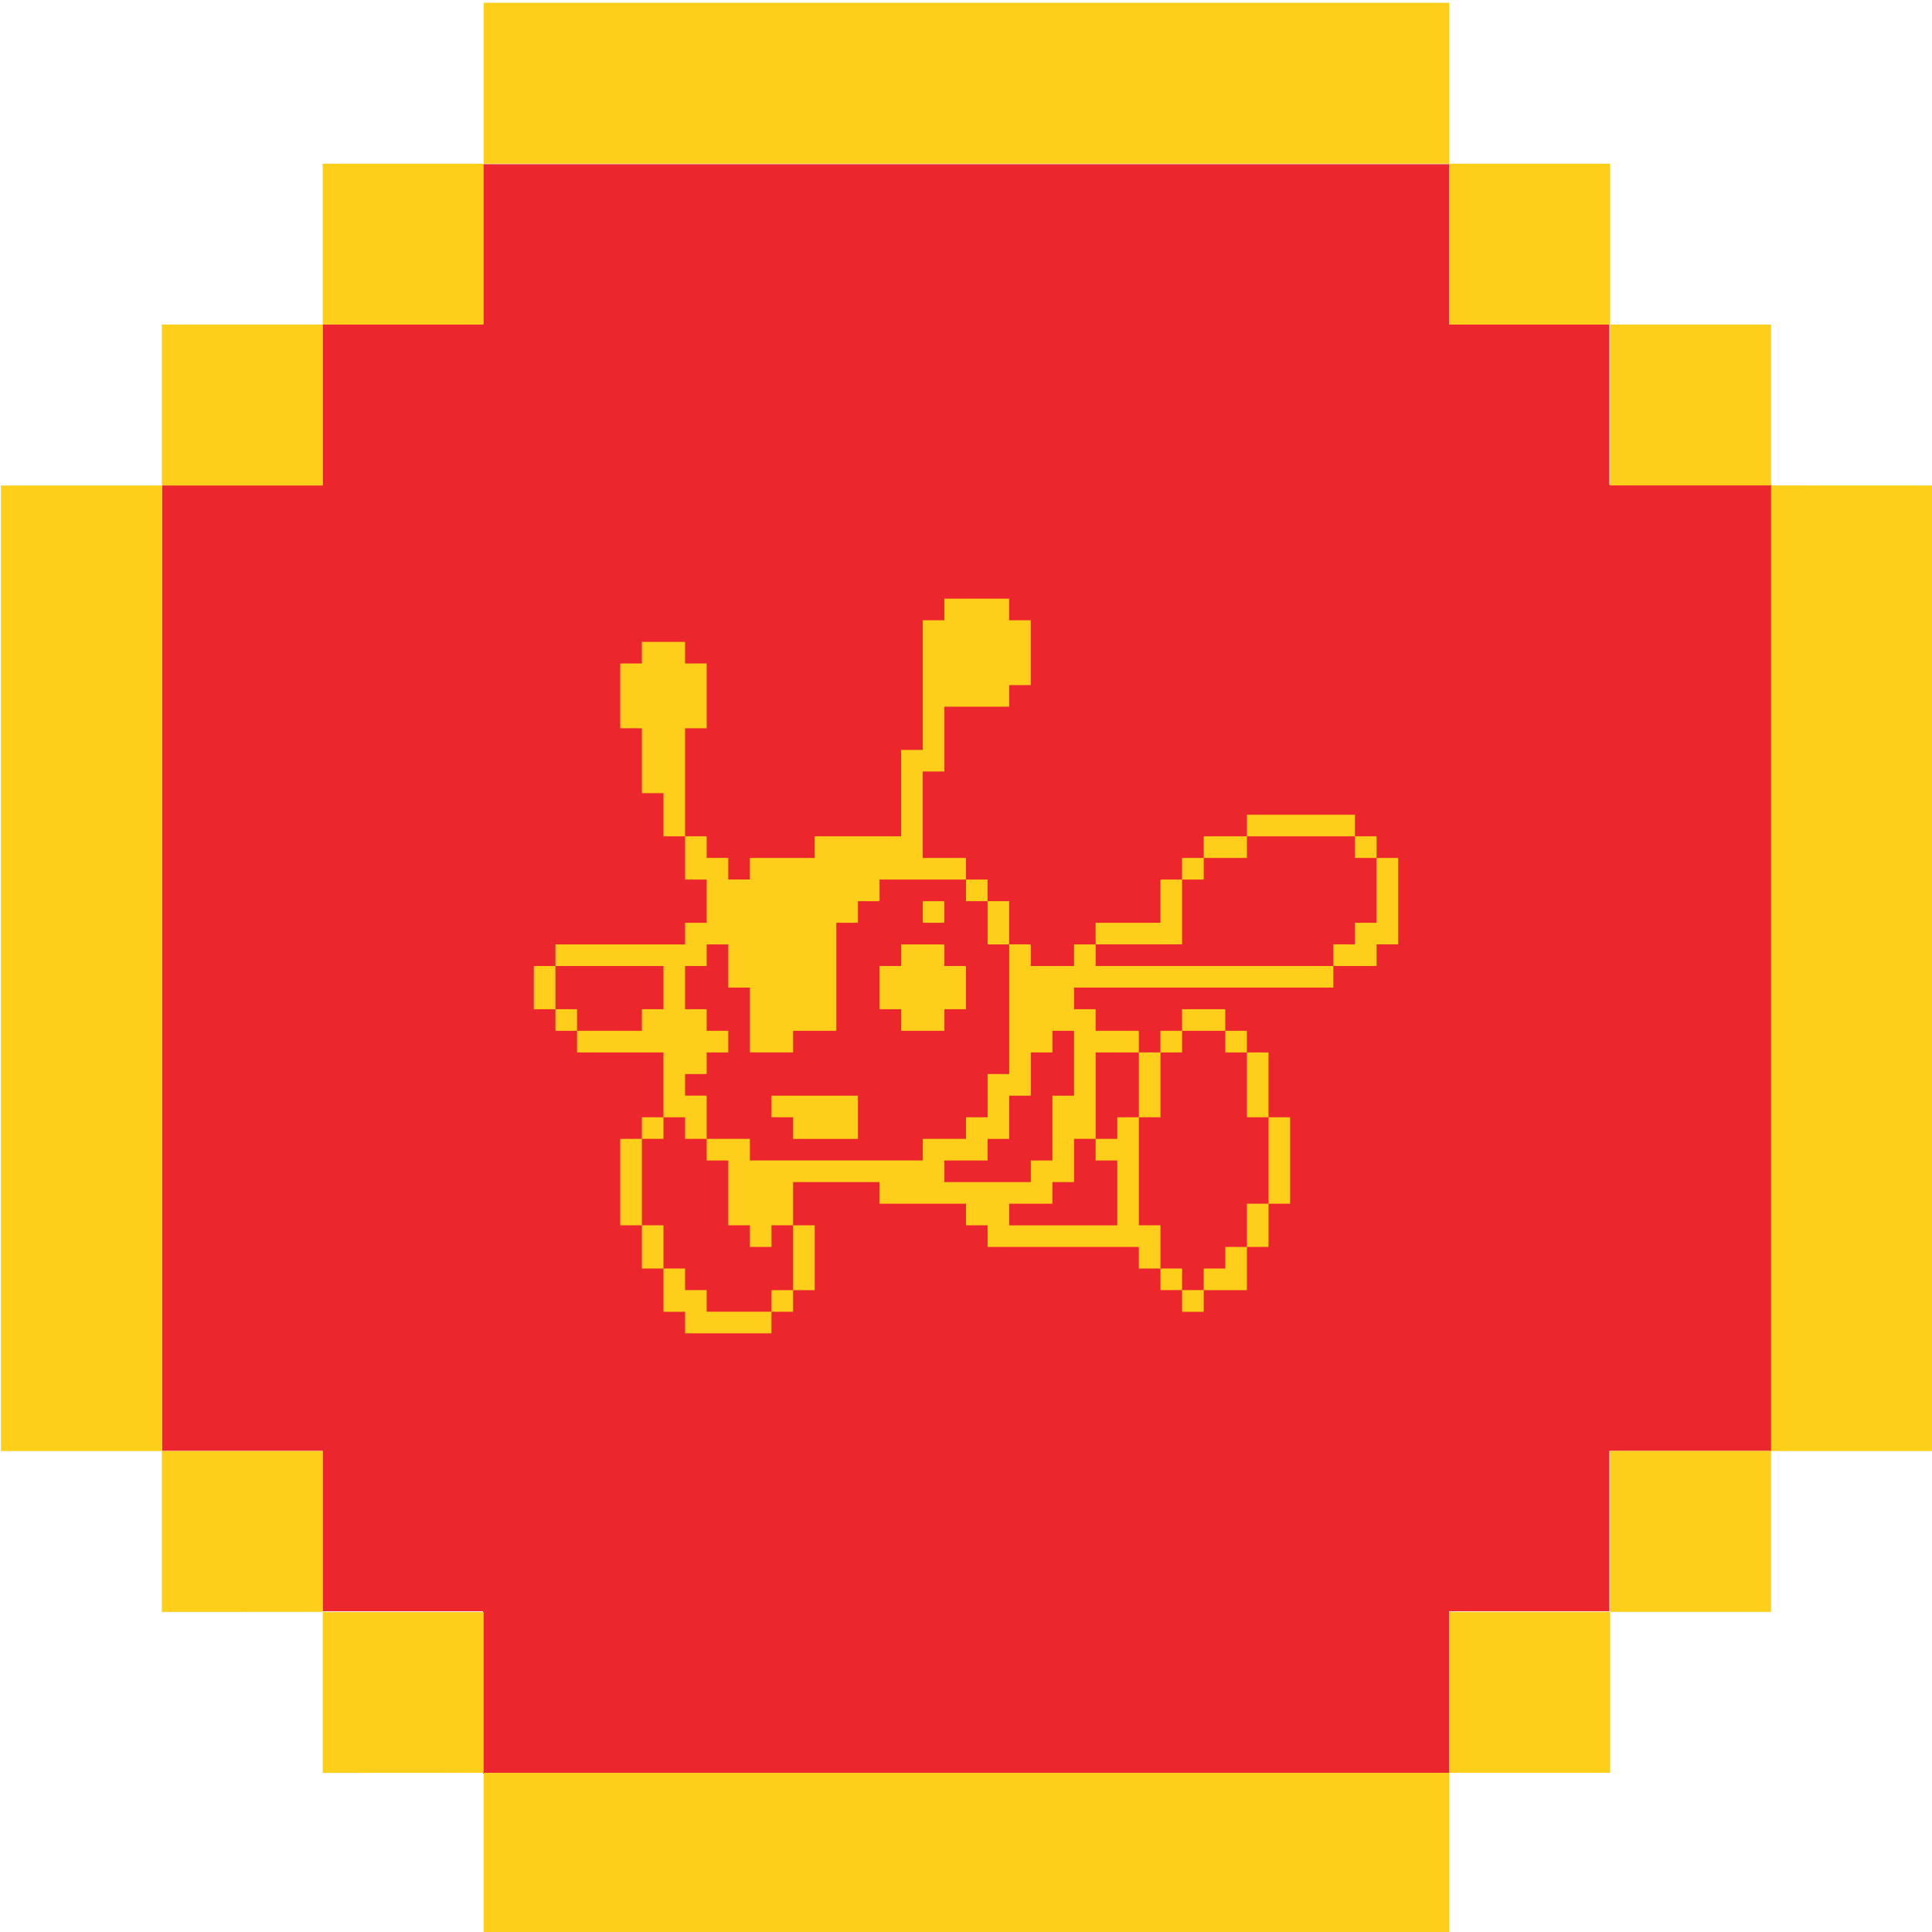
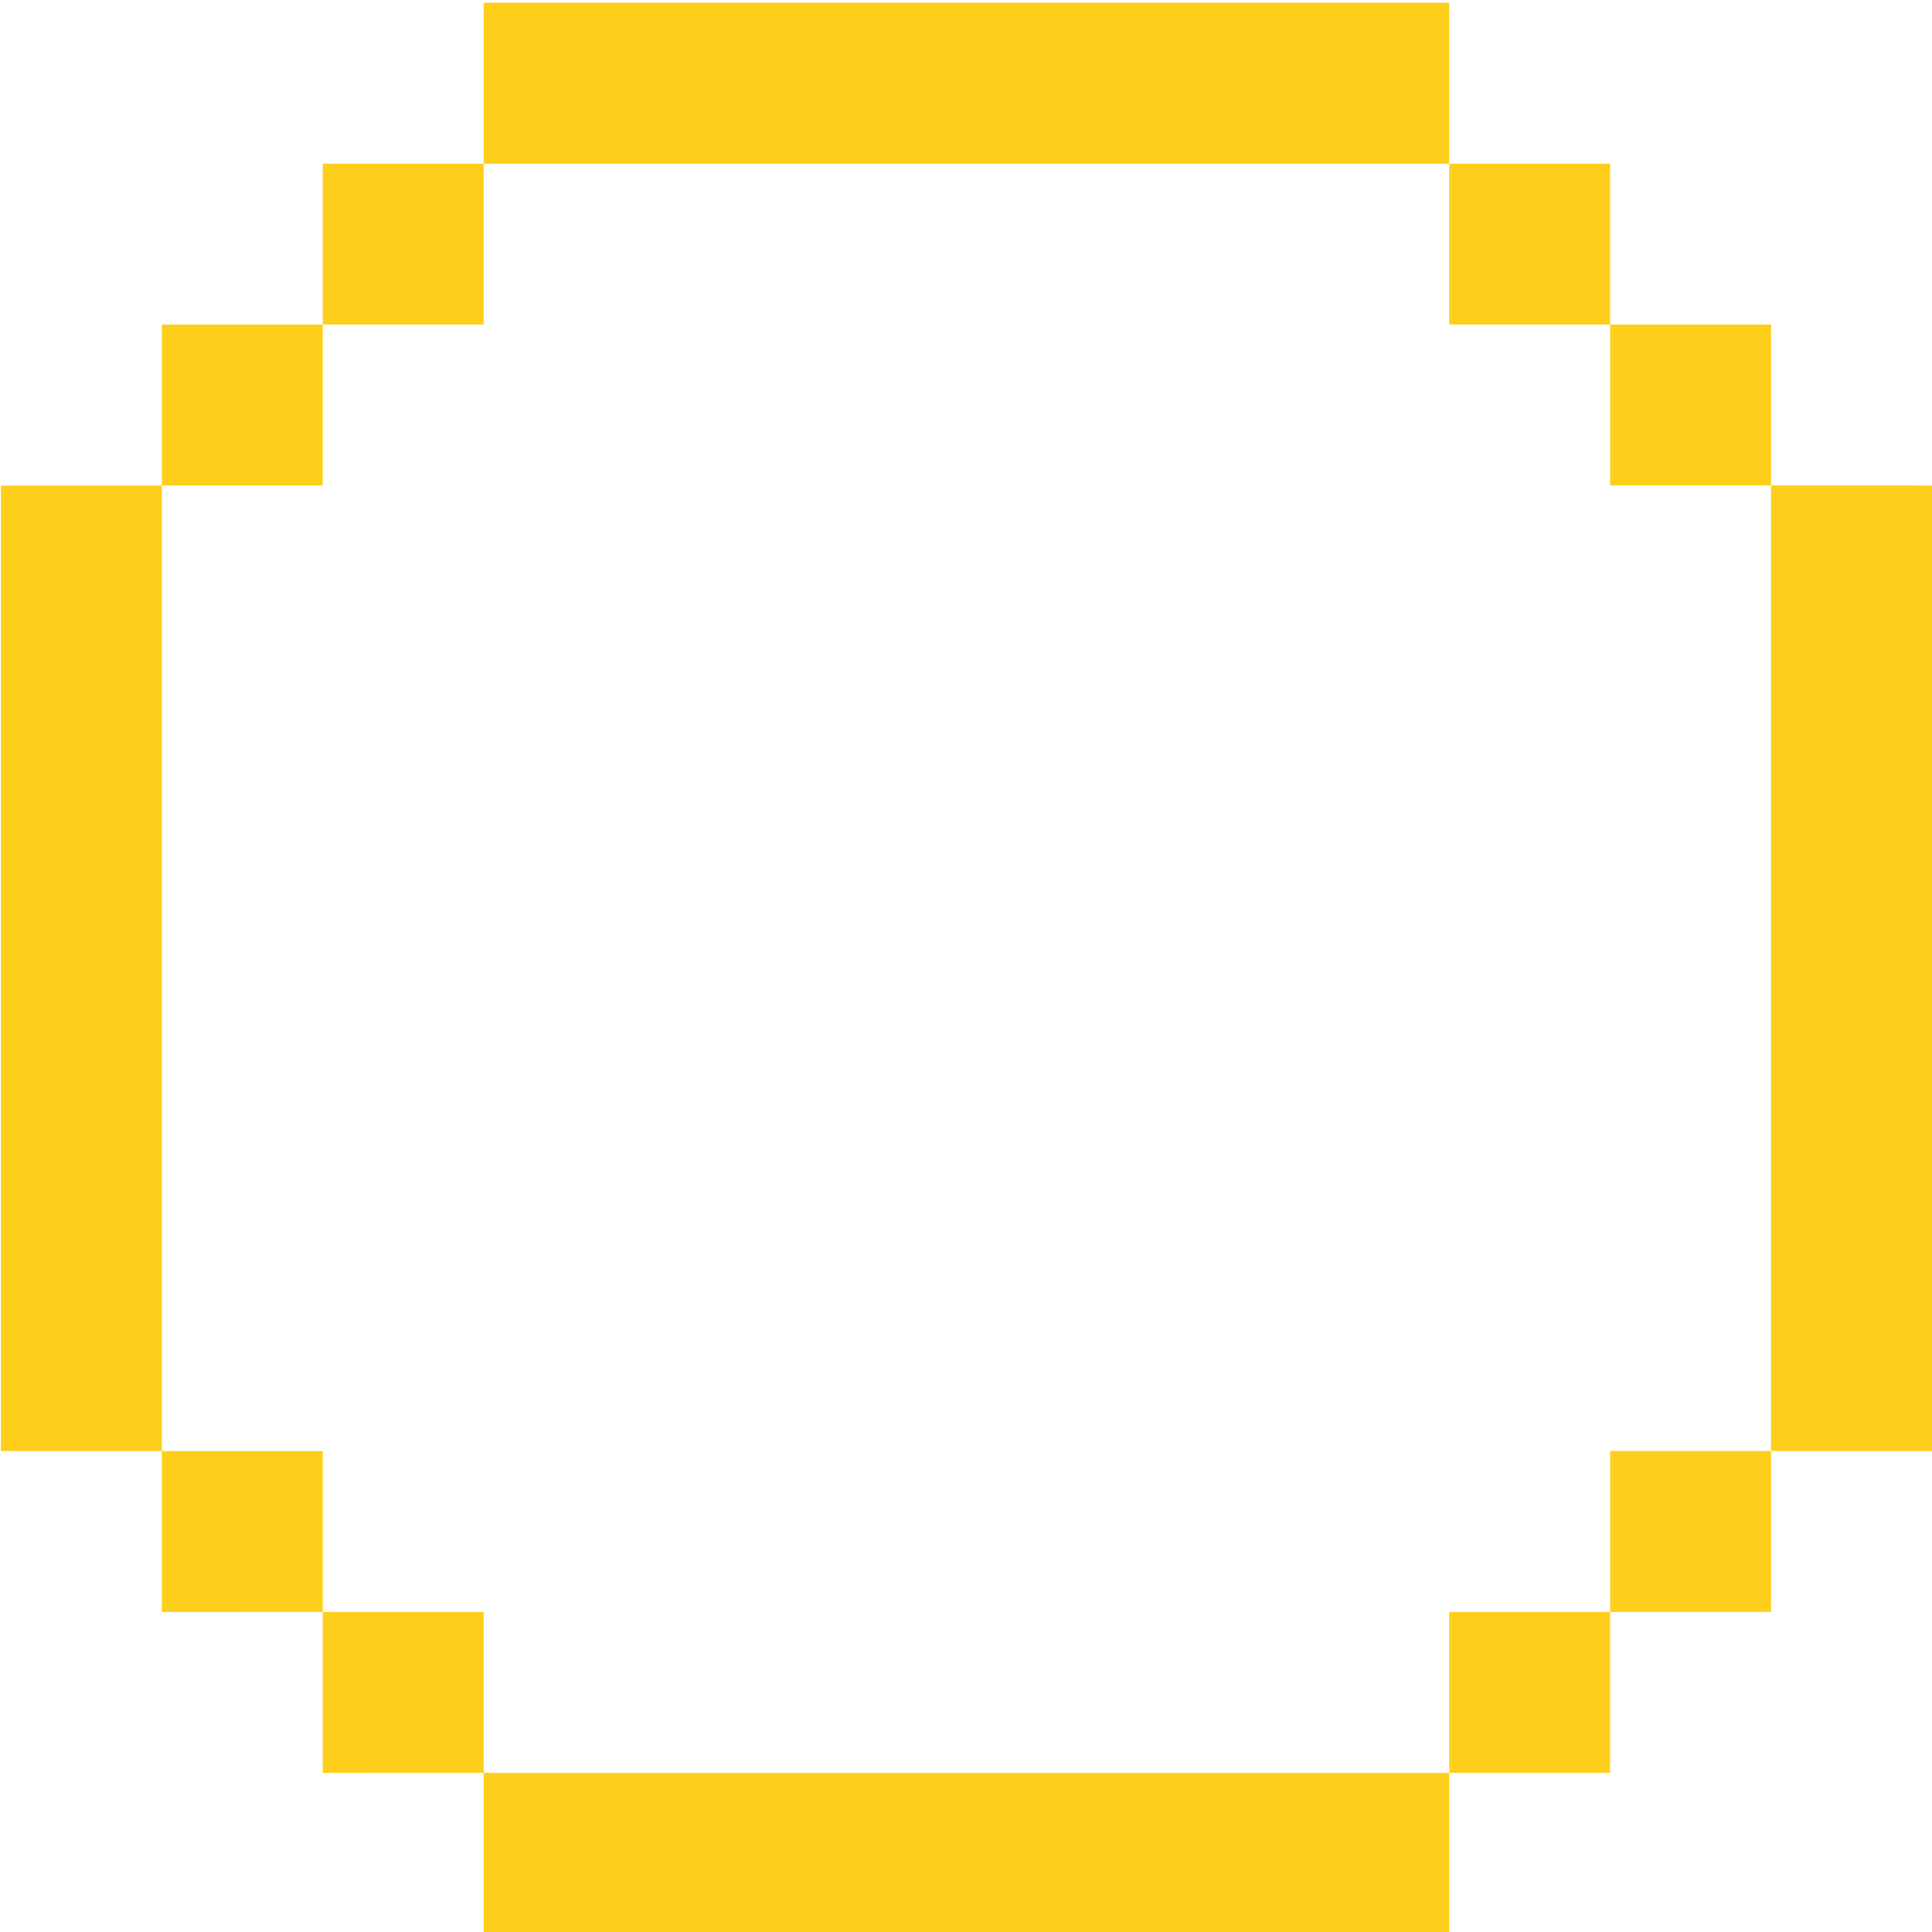
<svg xmlns="http://www.w3.org/2000/svg" viewBox="0 0 1024 1024">
-   <path d="m939 257h-86v-85h-85v-85h-512v85h-85v85h-85v512h85v85h85v86h512v-86h85v-85h86z" fill="#eb272d" />
  <g fill="#fdcf1a">
    <path d="m256.36 1.46v85.29h511.76v-85.29zm511.76 85.29v85.25h85.29v-85.25zm85.29 85.25v85.29h85.29v-85.29zm85.29 85.29v511.8h85.3v-511.76zm0 511.76h-85.29v85.29h85.29v-85.25zm-85.29 85.29h-85.29v85.29h85.29v-85.24zm-85.29 85.29h-511.76v85.37h511.76v-85.32zm-511.76 0v-85.24h-85.29v85.29zm-85.29-85.29v-85.25h-85.3v85.29zm-85.3-85.25v-511.76h-85.29v511.76zm0-511.76h85.29v-85.33h-85.29v85.29zm85.3-85.33h85.29v-85.25h-85.29z" />
-     <path d="m363.11 701v-5.73h-11.45v-22.93h-11.45v-22.9h-11.46v-45.82h11.45v-11.45h11.45v-34.36h-45.8v-11.45h-11.46v-11.45h-11.45v-22.91h11.45v-11.45h68.72v-11.46h11.45v-22.9h-11.45v-22.91h-11.45v-22.9h-11.45v-34.38h-11.46v-34.34h11.45v-11.45h22.91v11.45h11.45v34.34h-11.45v57.26h11.45v11.45h11.44v11.45h11.45v-11.42h34.36v-11.46h45.81v-45.81h11.45v-68.72h11.45v-11.45h34.36v11.45h11.45v34.36h-11.42v11.45h-34.36v34.36h-11.46v45.81h22.91v11.45h11.45v11.45h11.45v22.91h11.45v11.46h22.91v-11.45h11.45v-11.46h34.36v-22.9h11.45v-11.45h11.48v-11.46h22.91v-11.45h57.26v11.45h11.45v11.45h11.45v45.81h-11.46v11.46h-22.91v11.45h-137.44v11.45h11.45v11.45h22.91v11.45h11.45v-11.44h11.45v-11.45h22.91v11.45h11.45v11.45h11.45v34.36h11.45v45.83h-11.44v22.91h-11.45v22.91h-22.89v11.45h-11.47v-11.48h-11.45v-11.45h-11.46v-11.45h-80.17v-11.45h-11.45v-11.44h-45.81v-11.47h-45.81v22.91h11.45v34.36h-11.45v11.45h-11.46v11.45h-45.81zm45.81-11.45v-5.73h11.45v-34.38h-11.45v11.45h-11.45v-11.45h-11.47v-34.36h-11.44v-11.46h22.91v11.45h91.62v-11.45h22.91v-11.45h11.45v-22.91h11.45v-68.71h-11.45v-22.91h-11.45v-11.45h-45.81v11.45h-11.45v11.45h-11.46v57.26h-22.9v11.45h-22.91v-34.35h-11.47v-22.9h-11.44v11.45h-11.45v22.91h11.45v11.45h11.44v11.45h-11.44v11.45h-11.45v11.45h11.45v22.91h-11.45v-11.45h-11.45v11.45h-11.45v45.81h11.45v22.91h11.45v11.45h11.45v11.45h34.36v-5.73zm229.08-11.48v-5.73h11.45v-11.45h11.45v-22.89h11.45v-45.83h-11.46v-34.36h-11.45v-11.45h-22.91v11.45h-11.45v34.36h-11.46v-34.36h-22.9v45.81h-11.46v22.91h-11.45v11.47h-22.9v11.45h57.26v-34.37h-11.45v-11.46h11.45v-11.45h11.45v57.26h11.45v22.91h11.45v11.45h11.48v-5.73zm-91.64-57.27v-5.73h11.45v-34.35h11.45v-34.36h-11.45v11.45h-11.45v22.91h-11.45v22.91h-11.46v11.45h-22.9v11.45h45.81zm-206.15-80.17v-5.73h11.45v-22.9h-57.27v22.91h11.45v11.45h34.36v-5.73zm366.49-34.36v-5.73h11.45v-11.45h11.45v-34.35h-11.45v-11.46h-57.26v11.45h-22.89v11.45h-11.47v34.36h-45.81v11.46h126zm-286.32 91.63v-5.73h-11.46v-11.45h45.81v22.91h-34.35zm57.26-57.26v-5.73h-11.45v-22.91h11.45v-11.45h22.91v11.45h11.45v22.91h-11.45v11.45h-22.91zm11.45-57.26v-5.73h11.45v11.45h-11.45z" />
  </g>
</svg>